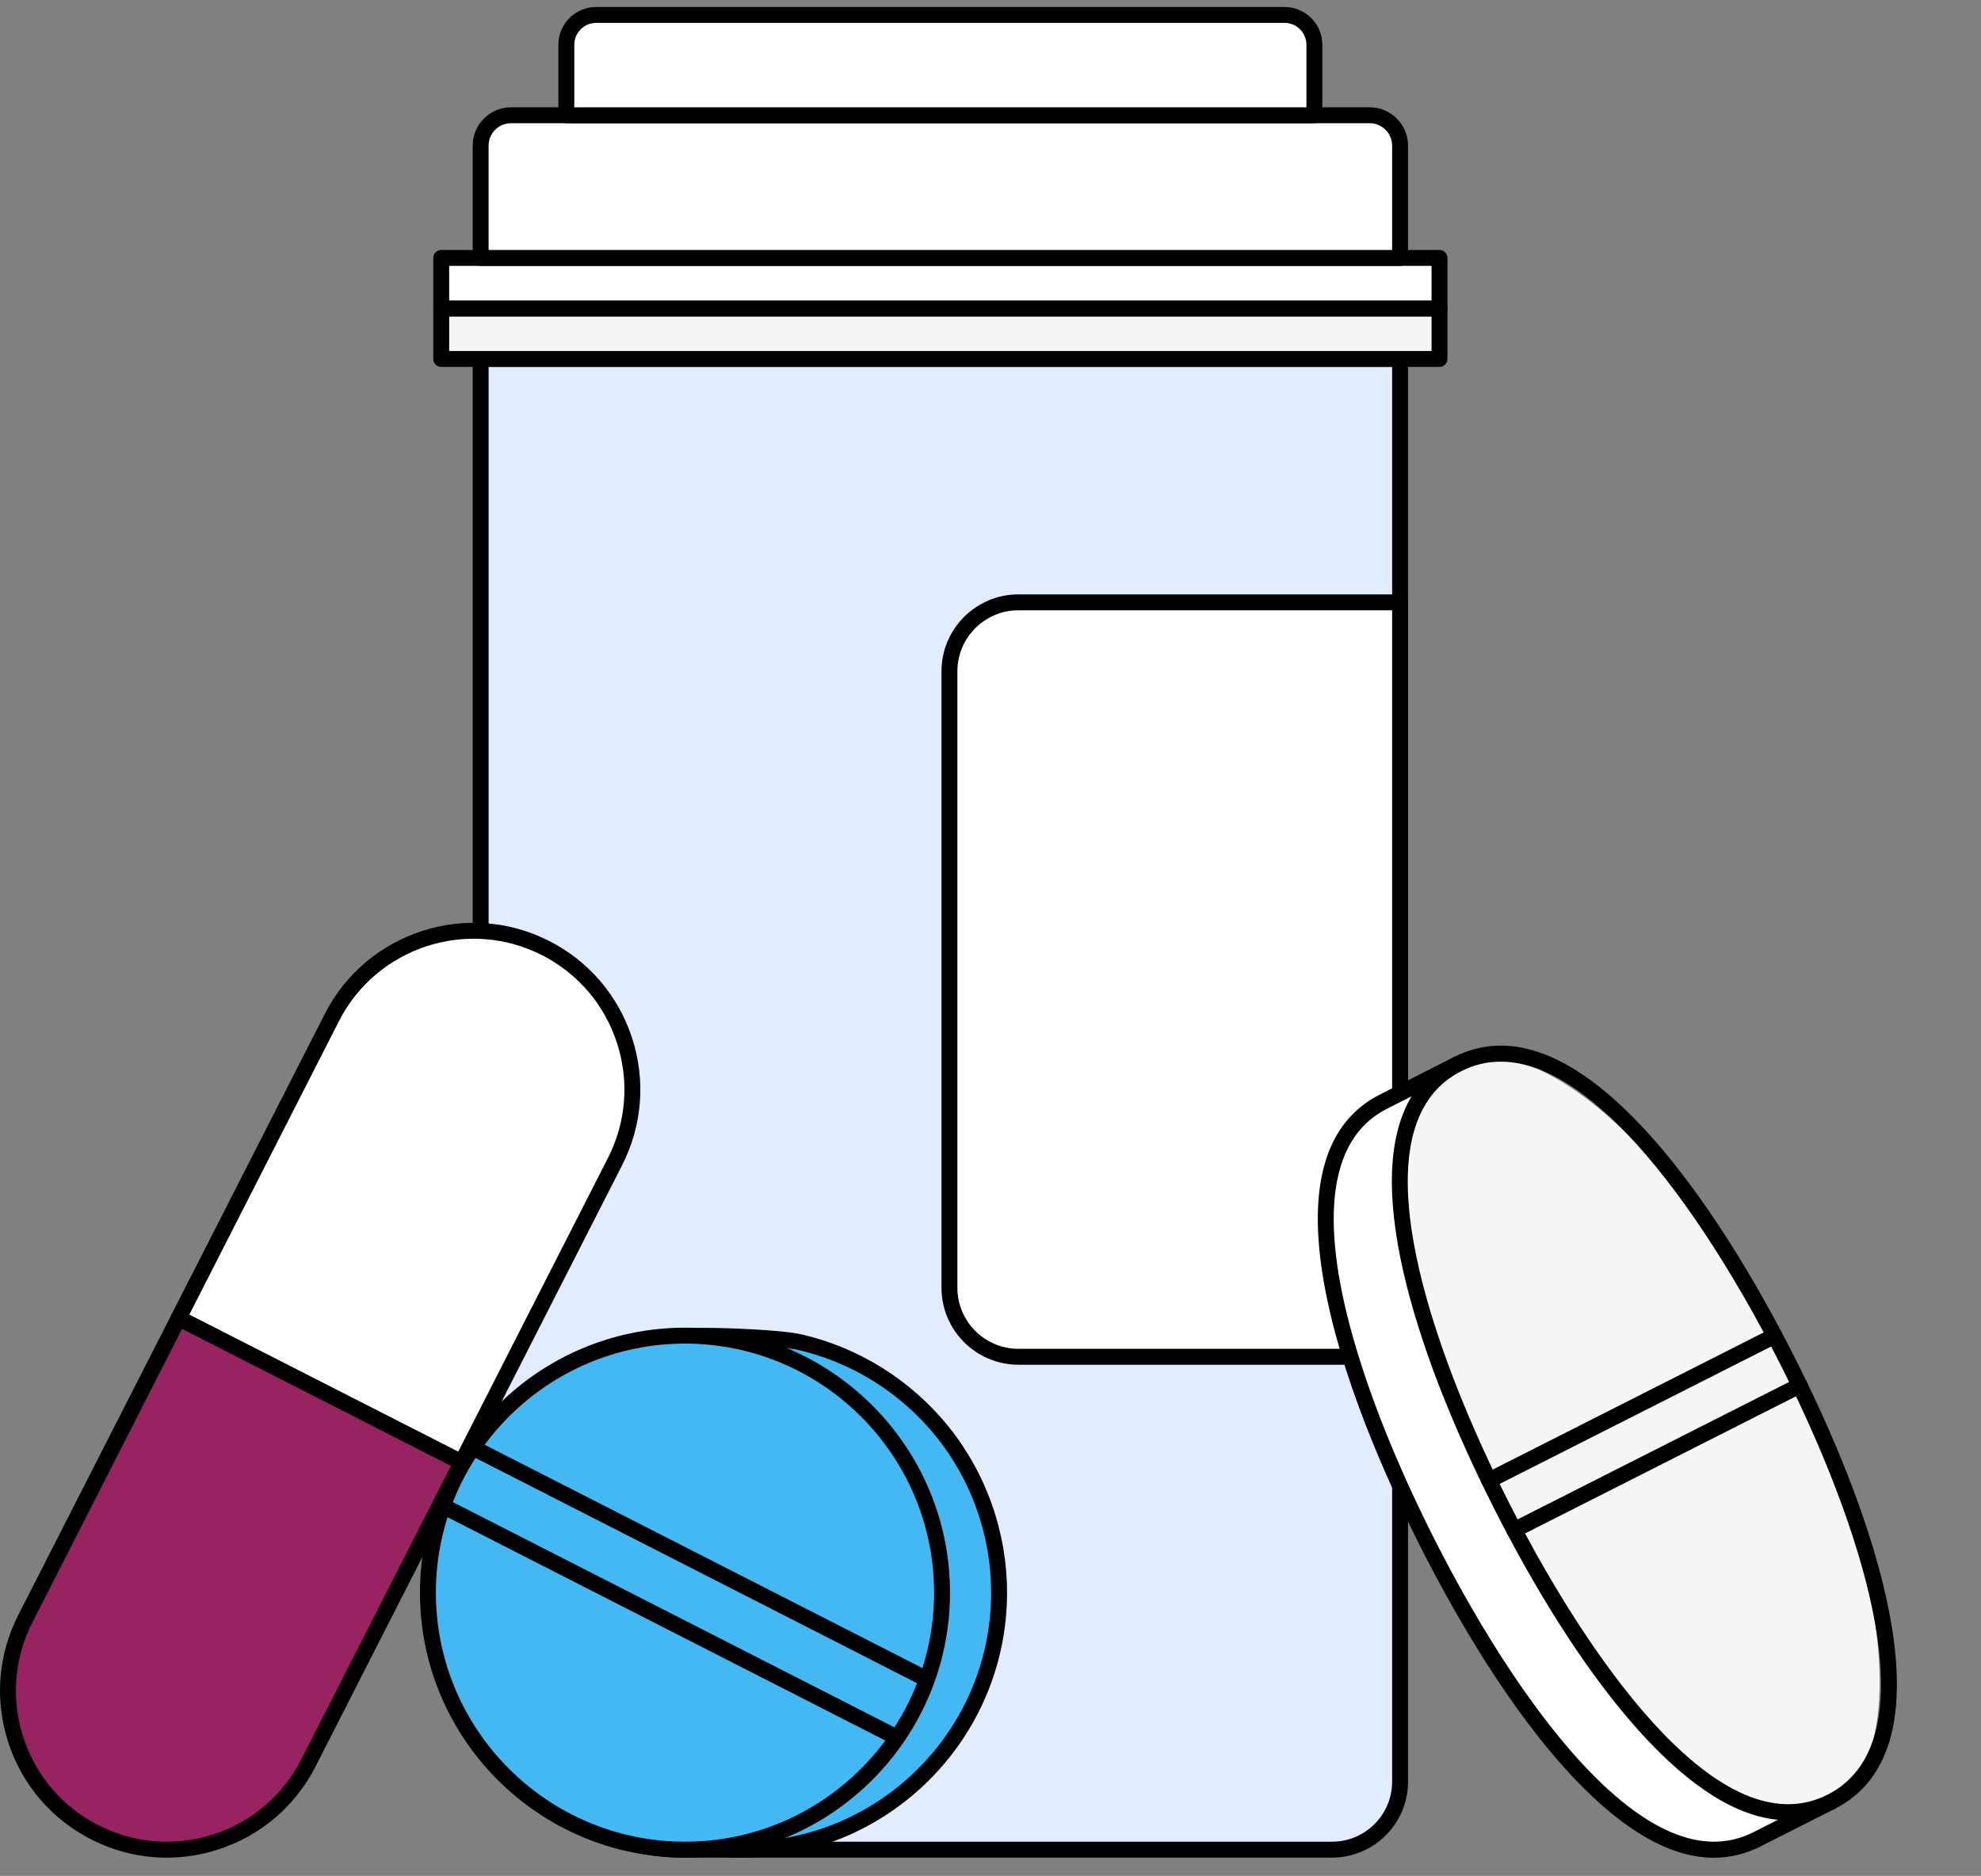
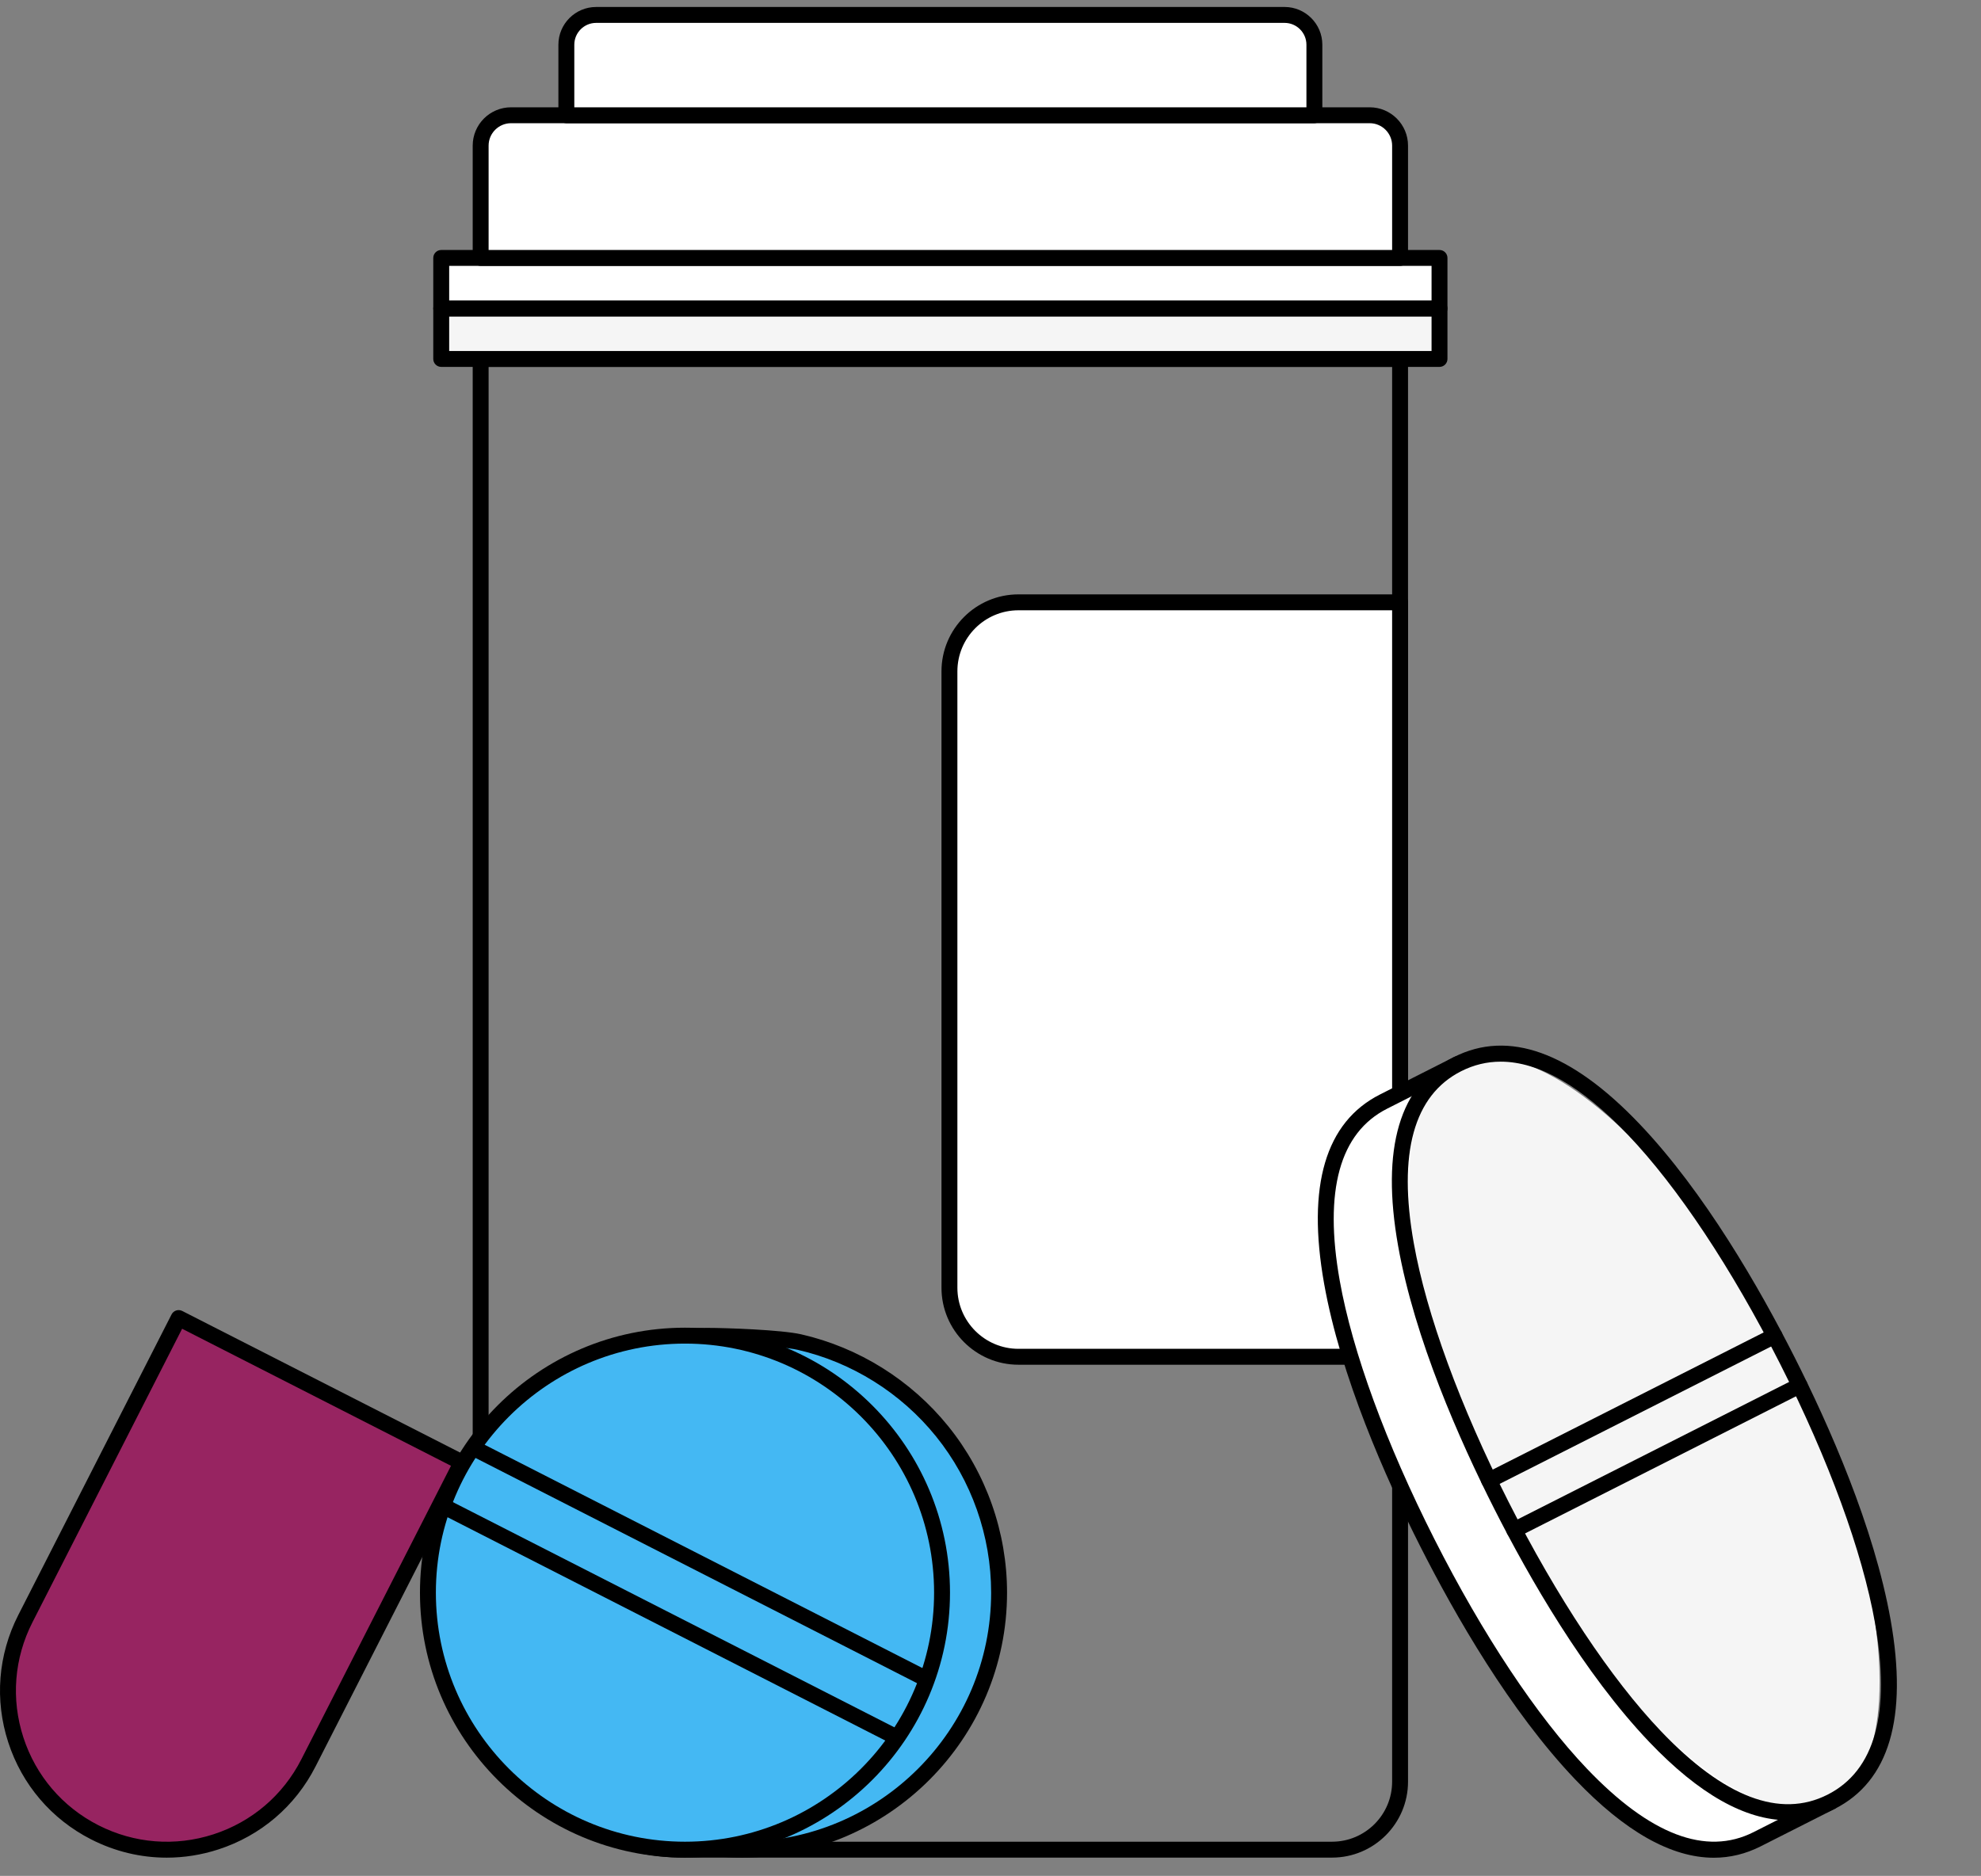
<svg xmlns="http://www.w3.org/2000/svg" width="227px" height="215px" viewBox="0 0 227 215" version="1.1">
  <rect x="0" y="0" width="227" height="215" fill="#808080" stroke="none" />
  <title>Wellpoint_Illustration_Pharmacy_rgb</title>
  <g id="State-Provider--Section-Mocks" stroke="none" stroke-width="1" fill="none" fill-rule="evenodd">
    <g id="Pregnant-women,-children-and-families--8.9" transform="translate(-215, -3502)" fill-rule="nonzero">
      <g id="Group-15" transform="translate(0, 3456.3)">
        <g id="Wellpoint_Illustration_Pharmacy_rgb" transform="translate(215, 46.5)">
          <g id="Group" transform="translate(54.166, 39.428)">
-             <path d="M98.472,171.767 L24.054,171.767 C11.273,171.767 0.912,161.406 0.912,148.625 L0.912,0.911 L106.267,0.911 L106.267,163.972 C106.267,168.277 102.777,171.767 98.472,171.767 Z" id="Path" fill="#E1EDFF" />
            <path d="M98.472,172.678 L24.054,172.678 C10.791,172.678 0,161.888 0,148.625 L0,0.911 C0,0.408 0.408,0 0.911,0 L106.267,0 C106.77,0 107.178,0.408 107.178,0.911 L107.178,163.972 C107.178,168.773 103.273,172.678 98.472,172.678 Z M1.823,1.823 L1.823,148.625 C1.823,160.883 11.795,170.856 24.054,170.856 L98.472,170.856 C102.268,170.856 105.356,167.768 105.356,163.972 L105.356,1.823 L1.823,1.823 Z" id="Shape" fill="#000000" />
          </g>
          <g id="Group" transform="translate(49.648, 33.64)">
            <rect id="Rectangle" fill="#F5F5F5" x="0.912" y="0.911" width="114.391" height="5.788" />
            <path d="M115.303,7.611 L0.911,7.611 C0.408,7.611 0,7.203 0,6.7 L0,0.911 C0,0.408 0.408,0 0.911,0 L115.303,0 C115.806,0 116.214,0.408 116.214,0.911 L116.214,6.7 C116.214,7.203 115.806,7.611 115.303,7.611 Z M1.823,5.788 L114.392,5.788 L114.392,1.823 L1.823,1.823 L1.823,5.788 Z" id="Shape" fill="#000000" />
          </g>
          <g id="Group" transform="translate(49.648, 27.852)">
            <rect id="Rectangle" fill="#FFFFFF" x="0.912" y="0.911" width="114.391" height="5.788" />
            <path d="M115.303,7.611 L0.911,7.611 C0.408,7.611 0,7.203 0,6.7 L0,0.911 C0,0.408 0.408,0 0.911,0 L115.303,0 C115.806,0 116.214,0.408 116.214,0.911 L116.214,6.7 C116.214,7.203 115.806,7.611 115.303,7.611 Z M1.823,5.788 L114.392,5.788 L114.392,1.823 L1.823,1.823 L1.823,5.788 Z" id="Shape" fill="#000000" />
          </g>
          <g id="Group" transform="translate(54.166, 11.498)">
            <path d="M106.267,17.265 L0.912,17.265 L0.912,4.393 C0.912,2.47 2.47,0.911 4.393,0.911 L102.786,0.911 C104.708,0.911 106.267,2.47 106.267,4.393 L106.267,17.265 Z" id="Path" fill="#FFFFFF" />
            <path d="M106.267,18.177 L0.911,18.177 C0.408,18.177 0,17.769 0,17.265 L0,4.393 C0,1.97 1.97,0 4.393,0 L102.786,0 C105.208,0 107.178,1.97 107.178,4.393 L107.178,17.265 C107.178,17.769 106.77,18.177 106.267,18.177 Z M1.823,16.354 L105.356,16.354 L105.356,4.393 C105.356,2.976 104.203,1.823 102.786,1.823 L4.393,1.823 C2.976,1.823 1.823,2.976 1.823,4.393 L1.823,16.354 L1.823,16.354 Z" id="Shape" fill="#000000" />
          </g>
          <g id="Group" transform="translate(63.986, 0)">
            <path d="M86.627,12.409 L0.911,12.409 L0.911,4.326 C0.911,2.44 2.44,0.911 4.325,0.911 L83.213,0.911 C85.098,0.911 86.627,2.44 86.627,4.326 L86.627,12.409 L86.627,12.409 Z" id="Path" fill="#FFFFFF" />
            <path d="M86.627,13.321 L0.911,13.321 C0.408,13.321 0,12.913 0,12.409 L0,4.325 C0,1.94 1.94,0 4.325,0 L83.213,0 C85.598,0 87.538,1.94 87.538,4.325 L87.538,12.409 C87.538,12.913 87.13,13.321 86.627,13.321 Z M1.823,11.498 L85.716,11.498 L85.716,4.325 C85.716,2.946 84.593,1.823 83.213,1.823 L4.325,1.823 C2.946,1.823 1.823,2.946 1.823,4.325 L1.823,11.498 Z" id="Shape" fill="#000000" />
          </g>
          <g id="Group" transform="translate(107.883, 67.323)">
            <path d="M8.821,87.382 L52.549,87.382 L52.549,0.911 L8.821,0.911 C4.453,0.911 0.912,4.452 0.912,8.821 L0.912,79.472 C0.912,83.84 4.453,87.382 8.821,87.382 Z" id="Path" fill="#FFFFFF" />
            <path d="M52.55,88.293 L8.821,88.293 C3.957,88.293 0,84.336 0,79.472 L0,8.821 C0,3.957 3.957,0 8.821,0 L52.55,0 C53.053,0 53.461,0.408 53.461,0.911 L53.461,87.382 C53.461,87.885 53.053,88.293 52.55,88.293 Z M8.821,1.823 C4.962,1.823 1.823,4.962 1.823,8.821 L1.823,79.472 C1.823,83.331 4.962,86.47 8.821,86.47 L51.638,86.47 L51.638,1.823 L8.821,1.823 Z" id="Shape" fill="#000000" />
          </g>
          <g id="Group" transform="translate(54.66, 151.393)">
            <path d="M59.825,30.346 C59.825,16.338 50.047,4.615 36.945,1.626 C34.83,1.144 28.671,0.911 26.41,0.911 C10.142,0.911 0.912,14.078 0.912,30.346 C0.912,46.614 14.1,59.802 30.368,59.802 C46.637,59.802 59.825,46.614 59.825,30.346 Z" id="Path" fill="#44B8F3" />
            <path d="M30.368,60.714 C13.623,60.714 0,47.091 0,30.346 C0,21.971 2.434,14.374 6.854,8.952 C11.628,3.096 18.39,0 26.41,0 C28.545,0 34.875,0.22 37.147,0.738 C43.744,2.242 49.732,5.987 54.007,11.281 C58.346,16.655 60.736,23.426 60.736,30.346 C60.736,47.091 47.113,60.714 30.368,60.714 Z M26.41,1.823 C14.172,1.823 1.823,10.642 1.823,30.346 C1.823,46.086 14.628,58.891 30.368,58.891 C46.108,58.891 58.913,46.086 58.913,30.346 C58.913,23.841 56.667,17.477 52.589,12.426 C48.57,7.449 42.942,3.929 36.743,2.515 C34.74,2.058 28.592,1.823 26.41,1.823 Z" id="Shape" fill="#000000" />
          </g>
          <g id="Group" transform="translate(48.123, 151.371)">
            <circle id="Oval" fill="#44B8F3" cx="30.368" cy="30.368" r="29.457" />
            <path d="M30.368,60.736 C13.623,60.736 0,47.113 0,30.368 C0,13.623 13.623,0 30.368,0 C47.113,0 60.736,13.623 60.736,30.368 C60.736,47.113 47.113,60.736 30.368,60.736 Z M30.368,1.823 C14.628,1.823 1.823,14.628 1.823,30.368 C1.823,46.108 14.628,58.913 30.368,58.913 C46.108,58.913 58.913,46.108 58.913,30.368 C58.913,14.628 46.108,1.823 30.368,1.823 Z" id="Shape" fill="#000000" />
          </g>
-           <path d="M102.507,199.12 C102.368,199.12 102.227,199.088 102.094,199.02 L50.646,172.769 C50.198,172.541 50.02,171.992 50.248,171.543 C50.477,171.096 51.025,170.916 51.474,171.146 L102.923,197.397 C103.371,197.626 103.549,198.175 103.32,198.623 C103.159,198.939 102.839,199.12 102.507,199.12 Z" id="Path" fill="#000000" />
+           <path d="M102.507,199.12 C102.368,199.12 102.227,199.088 102.094,199.02 L50.646,172.769 C50.477,171.096 51.025,170.916 51.474,171.146 L102.923,197.397 C103.371,197.626 103.549,198.175 103.32,198.623 C103.159,198.939 102.839,199.12 102.507,199.12 Z" id="Path" fill="#000000" />
          <path d="M105.921,192.431 C105.781,192.431 105.64,192.399 105.507,192.332 L54.059,166.081 C53.611,165.852 53.433,165.303 53.662,164.855 C53.89,164.407 54.439,164.228 54.888,164.457 L106.336,190.708 C106.784,190.937 106.962,191.486 106.733,191.934 C106.572,192.249 106.253,192.431 105.921,192.431 Z" id="Path" fill="#000000" />
          <g id="Group" transform="translate(0, 149.355)">
            <path d="M2.907,35.366 C-1.659,44.322 1.9,55.285 10.857,59.851 L10.857,59.851 C19.814,64.416 30.776,60.857 35.342,51.9 L52.905,17.446 L20.47,0.911 L2.907,35.366 Z" id="Path" fill="#972461" />
            <path d="M19.104,62.757 C16.127,62.757 13.172,62.054 10.443,60.662 C5.894,58.344 2.521,54.392 0.944,49.536 C-0.633,44.68 -0.224,39.501 2.094,34.952 L2.094,34.952 L19.658,0.498 C19.886,0.049 20.435,-0.129 20.884,0.1 L53.319,16.634 C53.535,16.744 53.698,16.934 53.772,17.164 C53.847,17.394 53.827,17.644 53.718,17.86 L36.154,52.314 C33.835,56.863 29.884,60.236 25.027,61.813 C23.085,62.444 21.09,62.757 19.104,62.757 Z M2.907,35.366 L3.719,35.78 C1.621,39.895 1.251,44.58 2.677,48.973 C4.104,53.366 7.156,56.941 11.271,59.039 C15.386,61.136 20.072,61.506 24.465,60.08 C28.858,58.653 32.432,55.601 34.53,51.486 L51.679,17.844 L20.868,2.137 L3.719,35.78 L2.907,35.366 Z" id="Shape" fill="#000000" />
          </g>
          <g id="Group" transform="translate(19.559, 104.967)">
-             <path d="M42.96,2.895 L42.96,2.895 C34.003,-1.671 23.041,1.888 18.475,10.845 L0.912,45.3 L33.347,61.834 L50.911,27.38 C55.476,18.423 51.917,7.461 42.96,2.895 Z" id="Path" fill="#FFFFFF" />
-             <path d="M33.347,62.745 C33.204,62.745 33.063,62.712 32.933,62.646 L0.498,46.112 C0.049,45.883 -0.129,45.334 0.099,44.886 L17.663,10.431 C22.45,1.041 33.984,-2.704 43.374,2.083 L43.374,2.083 C47.923,4.402 51.297,8.353 52.873,13.209 C54.45,18.065 54.042,23.245 51.723,27.793 L34.159,62.248 C34.049,62.463 33.858,62.626 33.629,62.701 C33.536,62.731 33.442,62.745 33.347,62.745 Z M2.138,44.902 L32.949,60.608 L50.098,26.966 C52.197,22.851 52.566,18.165 51.14,13.772 C49.713,9.379 46.662,5.805 42.547,3.707 C34.053,-0.622 23.618,2.764 19.287,11.259 L2.138,44.902 Z" id="Shape" fill="#000000" />
-           </g>
+             </g>
          <g id="Group" transform="translate(151.006, 120.249)">
            <path d="M44.631,37.846 C44.384,37.347 44.133,36.845 43.877,36.34 C28.213,5.399 16.019,0.911 16.019,0.911 L7.534,5.207 C-5.414,11.762 3.029,36.964 12.552,55.774 C22.075,74.585 37.388,96.308 50.336,89.753 L58.822,85.457 C58.822,85.457 59.097,78.468 55.574,65.784 C53.546,57.115 49.539,47.523 45.318,39.186 C45.093,38.741 44.863,38.294 44.631,37.846 Z" id="Path" fill="#FFFFFF" />
            <path d="M45.38,91.872 C40.509,91.872 35.191,88.874 29.5,82.905 C22.036,75.075 15.722,64.053 11.739,56.186 C7.756,48.319 2.611,36.706 0.719,26.054 C-1.274,14.841 0.881,7.554 7.122,4.394 L15.608,0.098 C15.834,-0.016 16.097,-0.031 16.334,0.056 C16.846,0.244 29.044,5.023 44.69,35.928 C44.946,36.434 45.197,36.935 45.444,37.433 C45.676,37.881 45.906,38.329 46.131,38.774 C49.574,45.575 54.162,55.746 56.461,65.576 C59.973,78.215 59.744,85.201 59.733,85.493 C59.72,85.823 59.529,86.121 59.234,86.27 L50.748,90.566 C49.027,91.437 47.236,91.872 45.38,91.872 Z M16.043,1.921 L7.945,6.02 C2.506,8.774 0.678,15.407 2.513,25.736 C3.96,33.875 7.814,44.397 13.365,55.363 C18.917,66.329 25.115,75.663 30.82,81.647 C38.057,89.24 44.484,91.693 49.925,88.94 L57.913,84.895 C57.893,83.057 57.596,76.469 54.696,66.028 C52.428,56.337 47.903,46.31 44.505,39.597 C44.281,39.155 44.052,38.71 43.822,38.264 C43.82,38.26 43.817,38.255 43.815,38.25 C43.569,37.754 43.319,37.255 43.064,36.752 C35.096,21.011 28.075,12.334 23.589,7.826 C19.675,3.894 16.962,2.369 16.043,1.921 Z" id="Shape" fill="#000000" />
          </g>
          <g id="Group" transform="translate(150.642, 112.866)">
            <ellipse id="Oval" fill="#F5F5F5" transform="translate(37.785, 50.567) rotate(-26.852) translate(-37.785, -50.567) " cx="37.785" cy="50.567" rx="18.363" ry="47.382" />
            <path d="M54.23,94.959 C49.359,94.959 44.04,91.961 38.35,85.992 C30.885,78.161 24.571,67.14 20.588,59.273 C16.605,51.406 11.46,39.792 9.568,29.142 C7.576,17.929 9.73,10.641 15.972,7.481 C22.213,4.322 29.361,6.899 37.22,15.143 C44.684,22.973 50.998,33.994 54.981,41.861 C58.963,49.728 64.109,61.342 66.001,71.993 C67.993,83.206 65.839,90.493 59.598,93.653 C57.876,94.524 56.086,94.959 54.23,94.959 Z M21.322,8.014 C19.745,8.014 18.236,8.378 16.795,9.107 L16.795,9.107 C11.356,11.861 9.528,18.494 11.363,28.823 C12.809,36.962 16.663,47.484 22.214,58.45 C27.766,69.416 33.965,78.75 39.669,84.734 C46.908,92.328 53.337,94.78 58.774,92.027 C64.214,89.273 66.041,82.64 64.206,72.312 C62.76,64.172 58.906,53.65 53.355,42.685 C47.803,31.719 41.604,22.384 35.9,16.4 C30.58,10.819 25.696,8.014 21.322,8.014 Z" id="Shape" fill="#000000" />
          </g>
          <path d="M170.63,169.78 C170.297,169.78 169.976,169.597 169.816,169.28 C169.588,168.831 169.768,168.282 170.217,168.055 L202.93,151.493 C203.378,151.265 203.927,151.446 204.155,151.895 C204.382,152.344 204.202,152.892 203.753,153.119 L171.04,169.681 C170.909,169.748 170.768,169.78 170.63,169.78 Z" id="Path" fill="#000000" />
          <path d="M173.512,175.472 C173.179,175.472 172.859,175.289 172.698,174.972 C172.471,174.523 172.65,173.975 173.099,173.747 L205.807,157.187 C206.256,156.959 206.804,157.14 207.032,157.589 C207.259,158.038 207.079,158.586 206.63,158.813 L173.923,175.373 C173.791,175.44 173.65,175.472 173.512,175.472 Z" id="Path" fill="#000000" />
        </g>
      </g>
    </g>
  </g>
</svg>